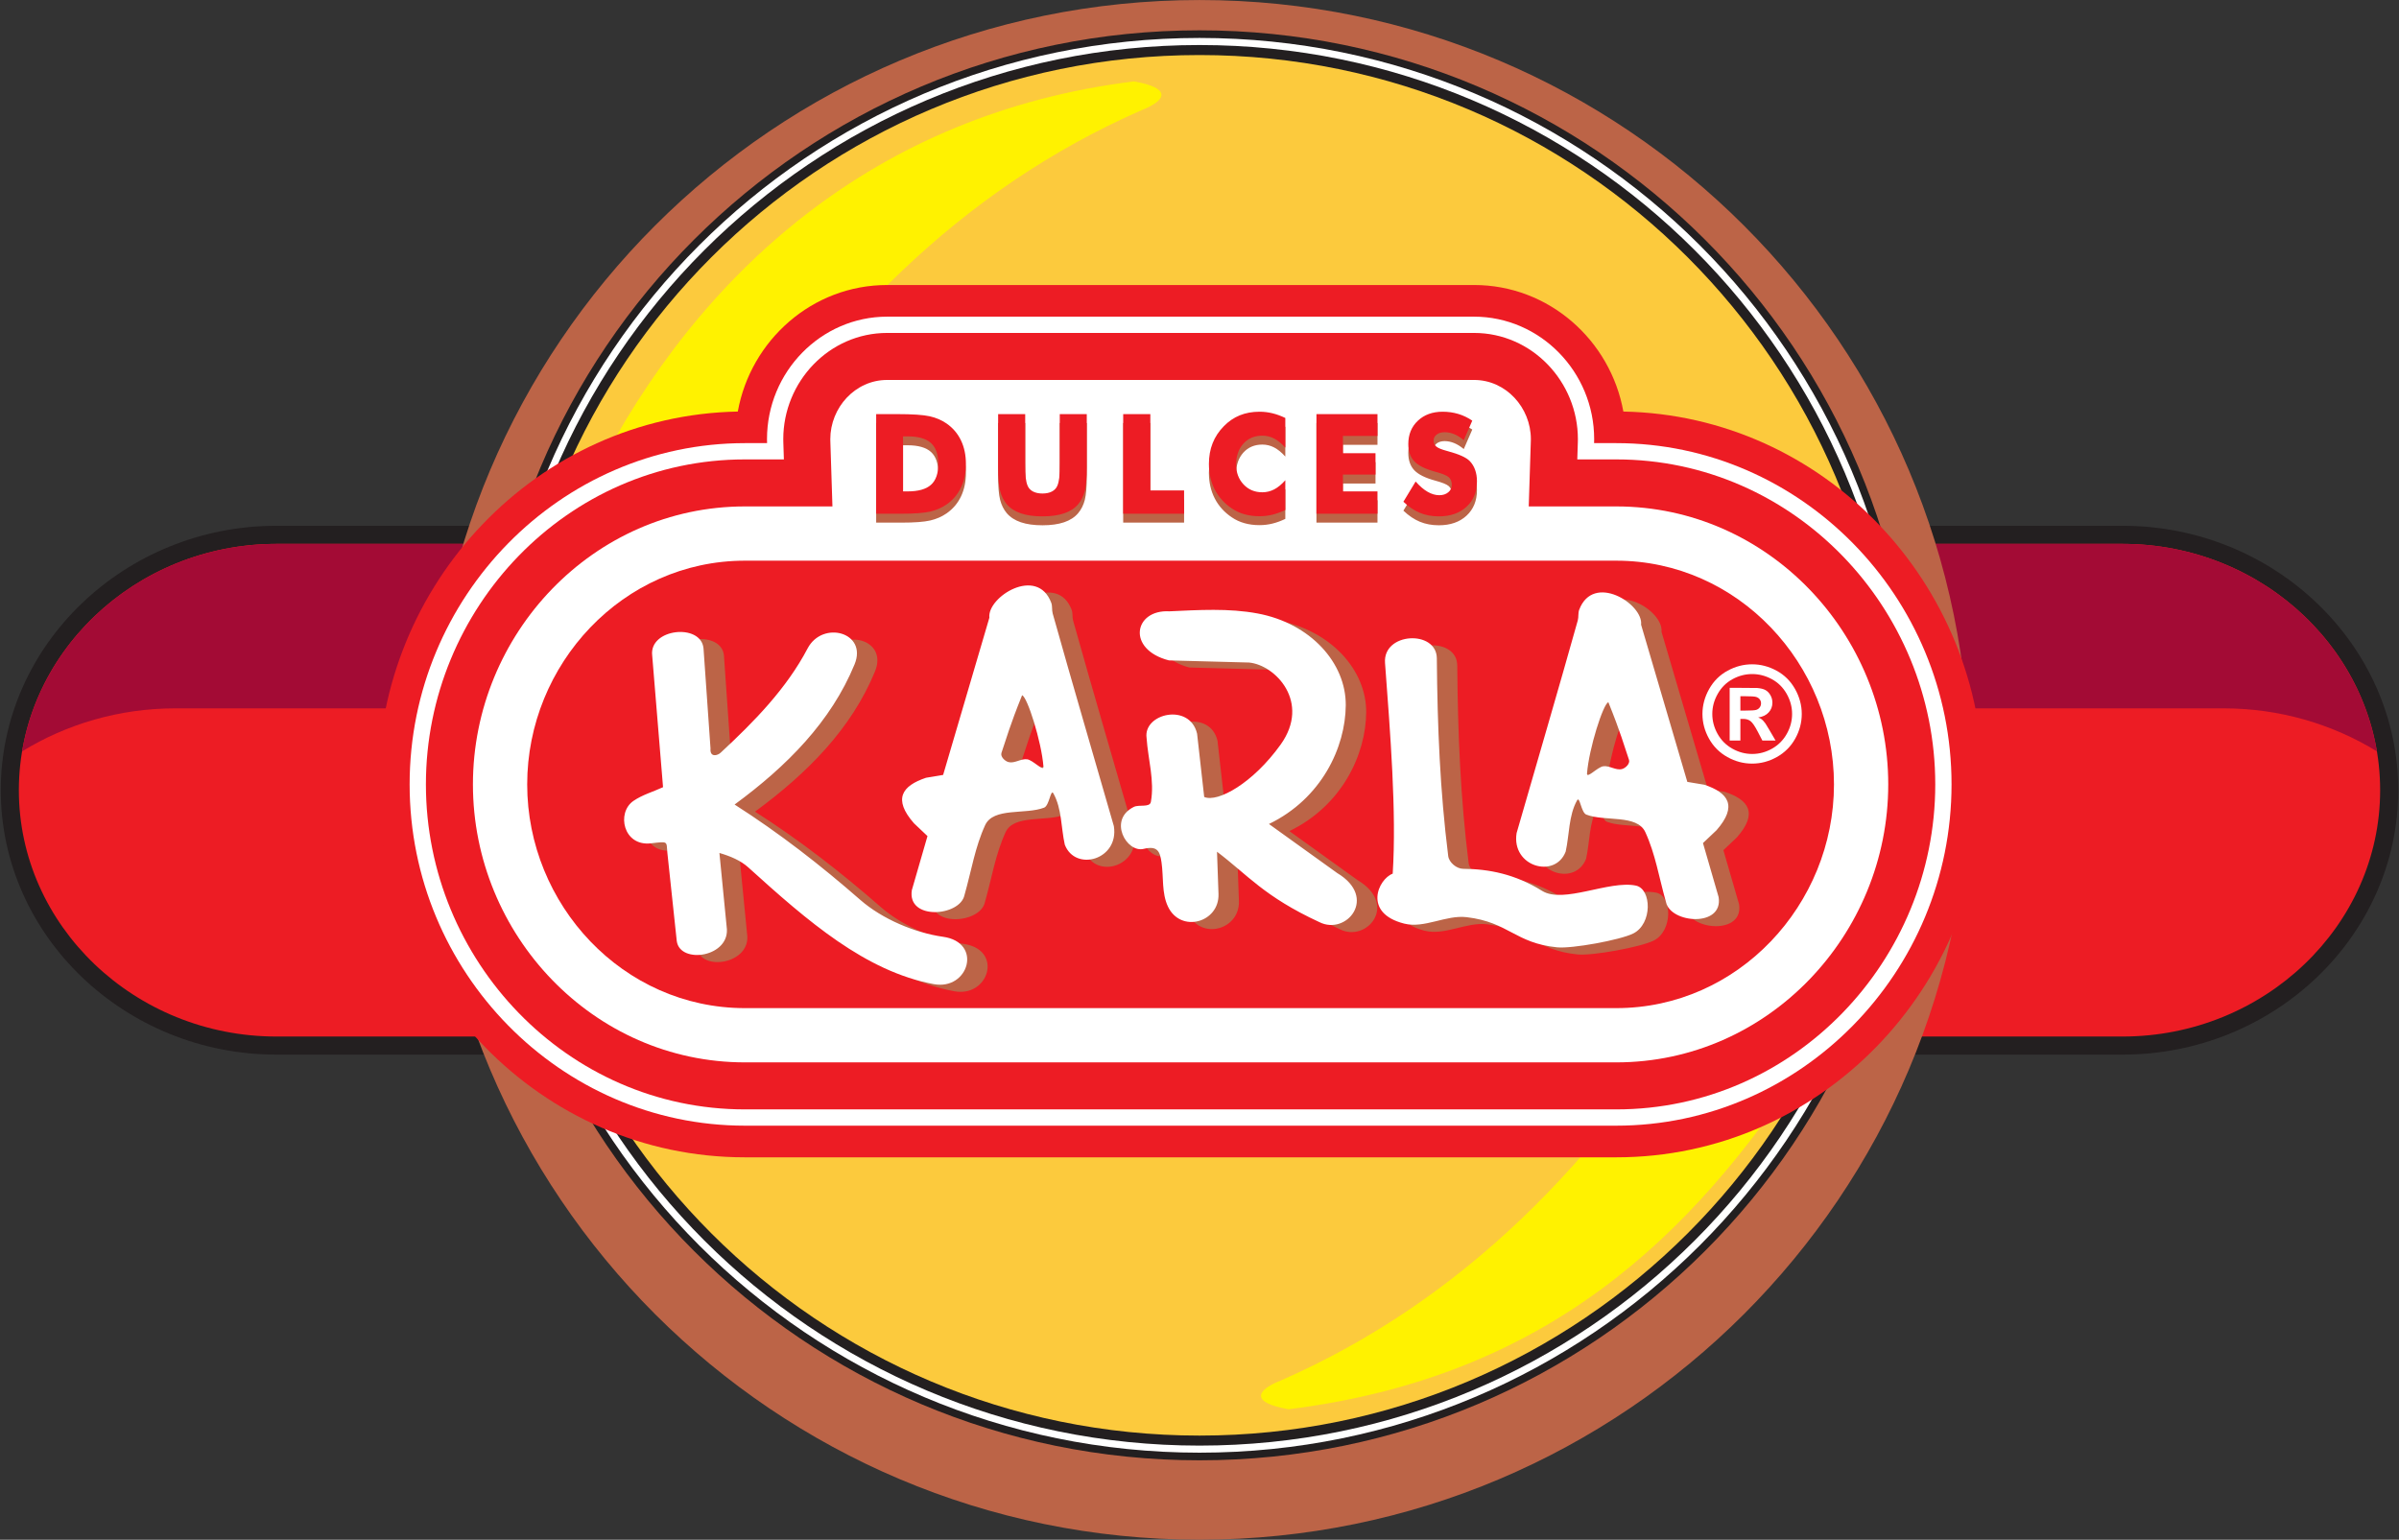
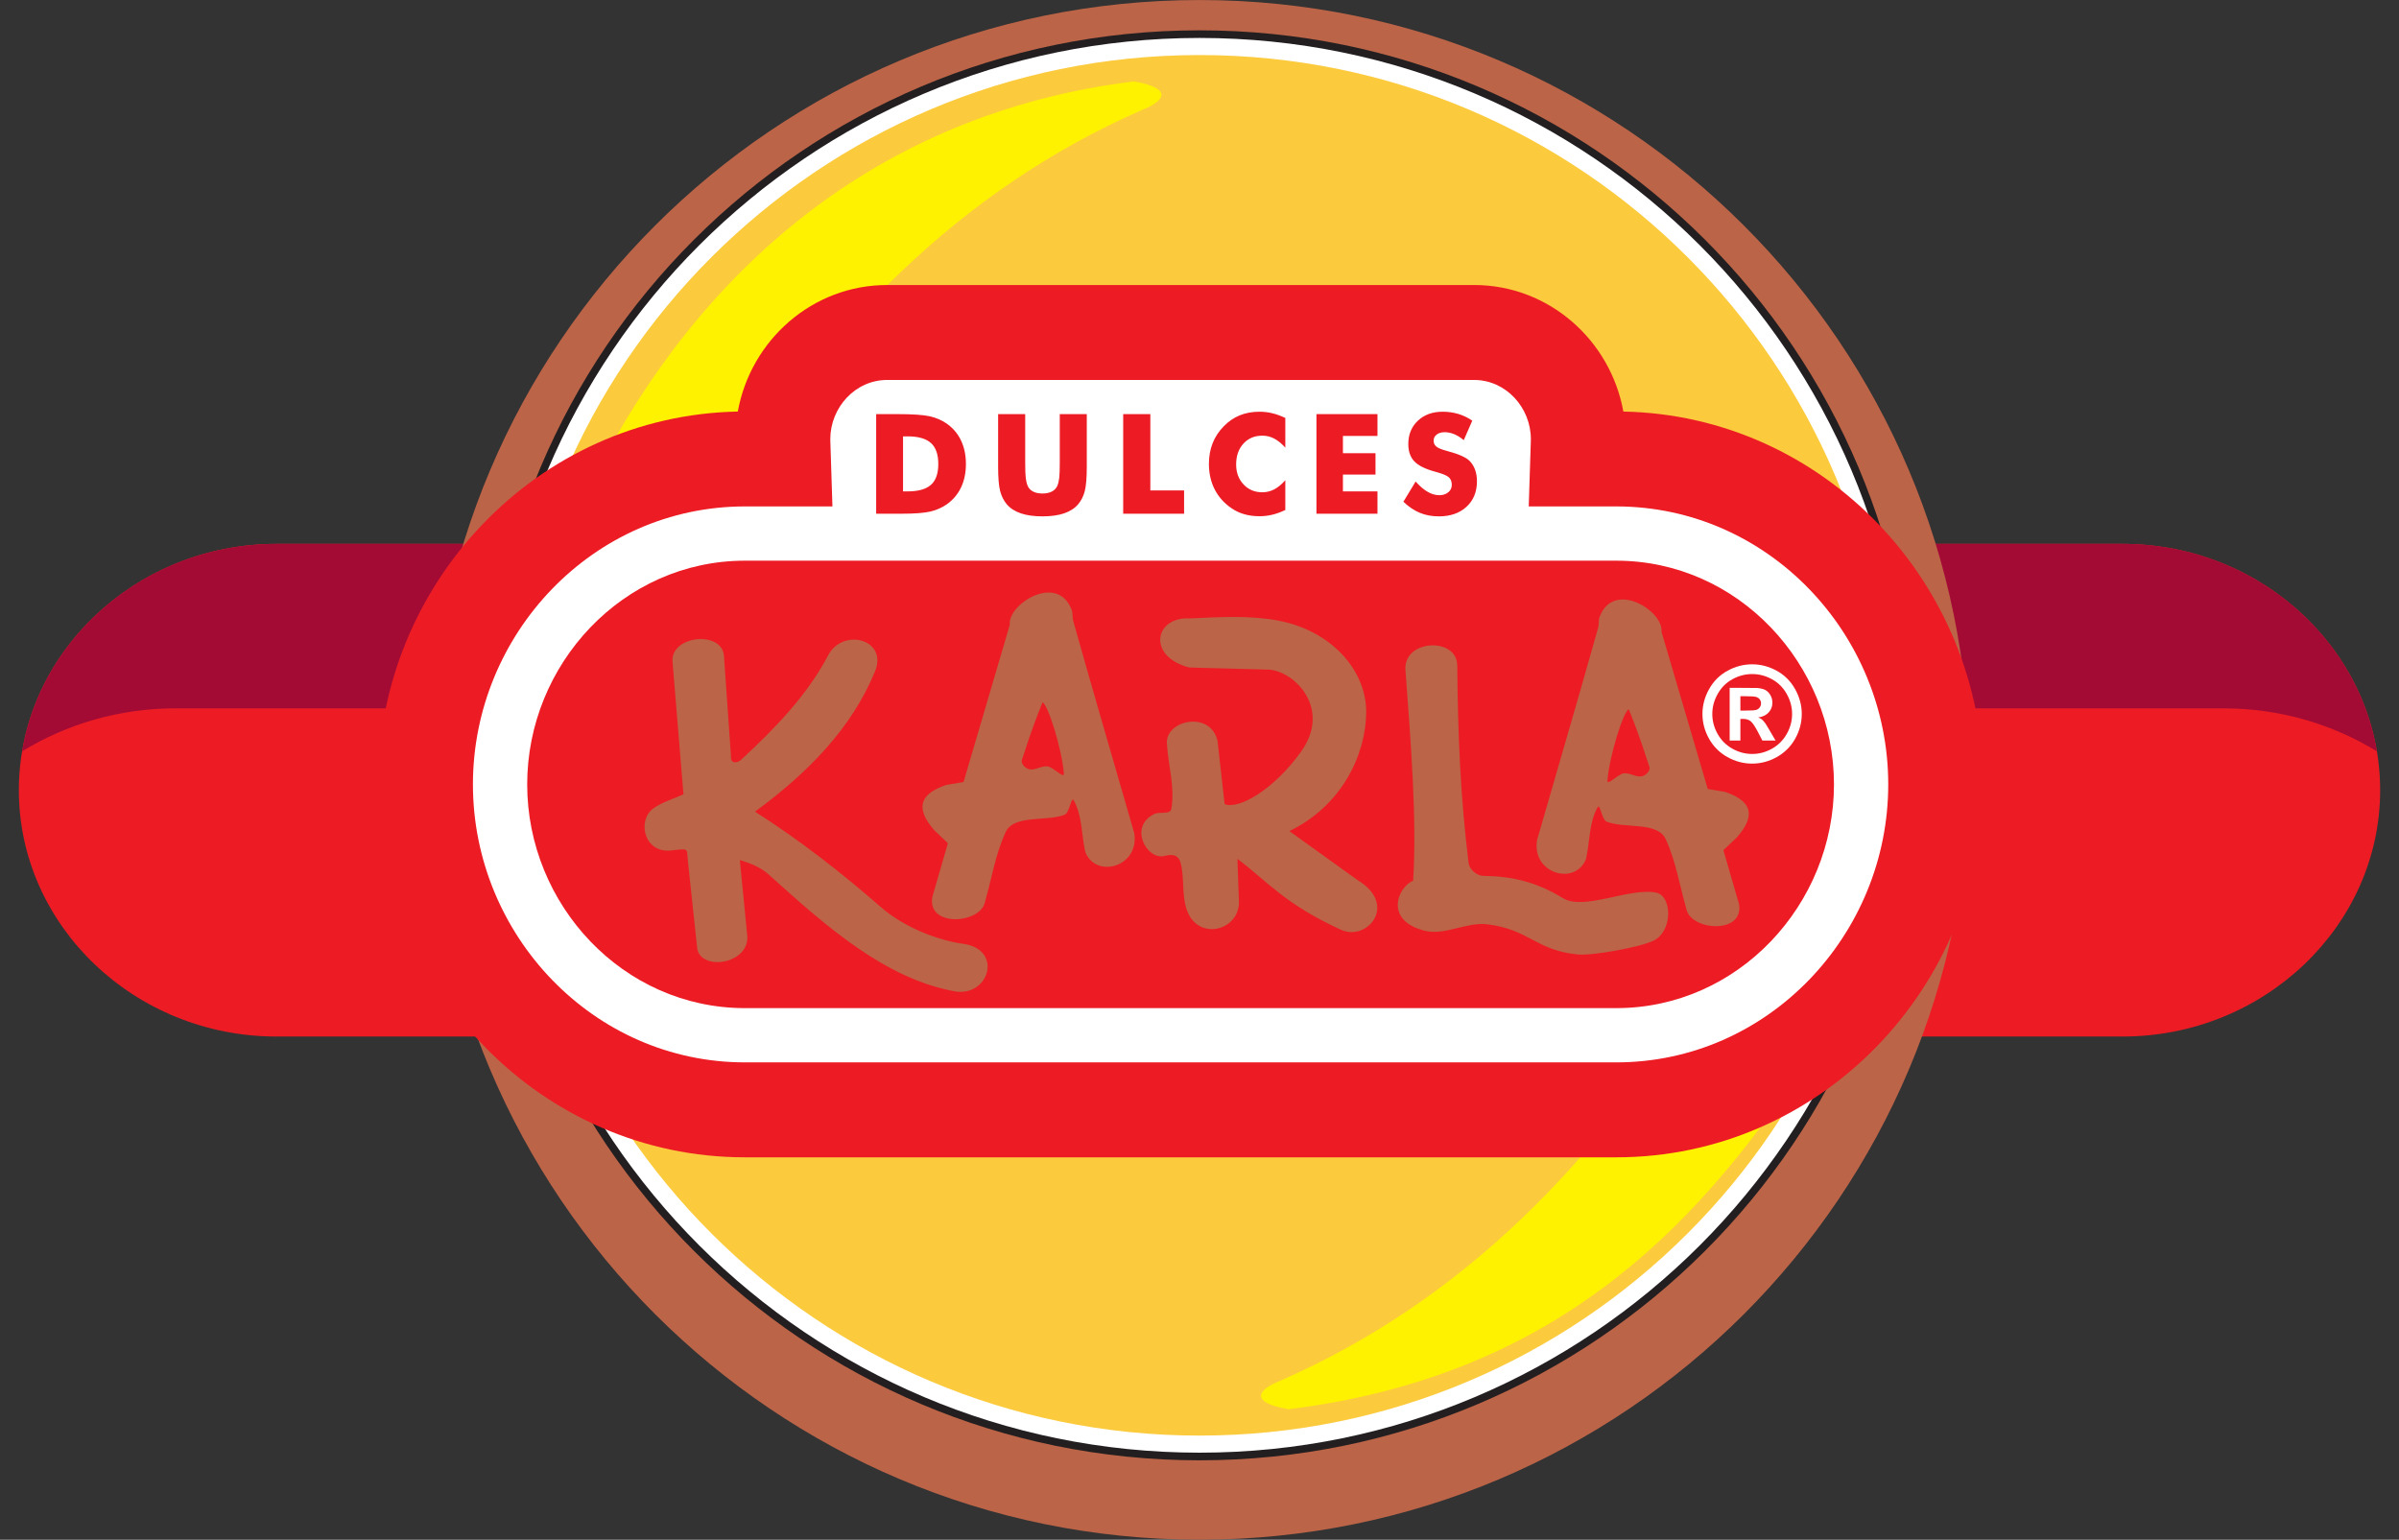
<svg xmlns="http://www.w3.org/2000/svg" width="1910pt" height="1226pt" viewBox="0 0 1910 1226" version="1.1">
  <rect x="0" y="0" width="1910" height="1226" fill="#333333" stroke="none" />
  <g id="surface1">
-     <path style=" stroke:none;fill-rule:evenodd;fill:rgb(13.699%,12.199%,12.5%);fill-opacity:1;" d="M 220.086 418.652 L 1689.91 418.652 C 1810.629 418.652 1909.391 513.398 1909.391 629.195 C 1909.391 744.992 1810.629 839.734 1689.91 839.734 L 220.086 839.734 C 99.375 839.734 0.609 744.992 0.609 629.195 C 0.609 513.398 99.375 418.652 220.086 418.652 " />
    <path style=" stroke:none;fill-rule:evenodd;fill:rgb(92.899%,10.999%,14.099%);fill-opacity:1;" d="M 220.086 433.055 L 1689.91 433.055 C 1802.711 433.055 1894.988 521.316 1894.988 629.195 C 1894.988 737.07 1802.711 825.336 1689.91 825.336 L 220.086 825.336 C 107.297 825.336 15.012 737.07 15.012 629.195 C 15.012 521.316 107.297 433.055 220.086 433.055 " />
    <path style=" stroke:none;fill-rule:evenodd;fill:rgb(63.921%,4.314%,20.784%);fill-opacity:1;" d="M 220.086 433.055 L 1689.91 433.055 C 1791.711 433.055 1876.789 504.949 1892.41 598.27 C 1857.07 576.609 1815.141 564.023 1770.281 564.023 L 139.715 564.023 C 94.859 564.023 52.926 576.609 17.586 598.27 C 33.211 504.949 118.289 433.055 220.086 433.055 " />
    <path style=" stroke:none;fill-rule:evenodd;fill:rgb(73.7%,39.2%,27.8%);fill-opacity:1;" d="M 955 0.02 C 1293.48 0.02 1567.98 274.516 1567.98 613 C 1567.98 951.484 1293.48 1225.984 955 1225.984 C 616.516 1225.984 342.016 951.484 342.016 613 C 342.016 274.516 616.516 0.02 955 0.02 " />
    <path style=" stroke:none;fill-rule:evenodd;fill:rgb(13.699%,12.199%,12.5%);fill-opacity:1;" d="M 955 24.148 C 1269.371 24.148 1524.309 279.09 1524.309 593.453 C 1524.309 907.82 1269.371 1162.762 955 1162.762 C 640.633 1162.762 385.695 907.82 385.695 593.453 C 385.695 279.09 640.633 24.148 955 24.148 " />
    <path style=" stroke:none;fill-rule:evenodd;fill:rgb(100%,100%,100%);fill-opacity:1;" d="M 955 30.219 C 1266.012 30.219 1518.238 282.441 1518.238 593.453 C 1518.238 904.469 1266.012 1156.691 955 1156.691 C 643.984 1156.691 391.762 904.469 391.762 593.453 C 391.762 282.441 643.984 30.219 955 30.219 " />
-     <path style=" stroke:none;fill-rule:evenodd;fill:rgb(13.699%,12.199%,12.5%);fill-opacity:1;" d="M 955 35.852 C 1262.898 35.852 1512.609 285.551 1512.609 593.453 C 1512.609 901.359 1262.898 1151.059 955 1151.059 C 647.098 1151.059 397.395 901.359 397.395 593.453 C 397.395 285.551 647.098 35.852 955 35.852 " />
    <path style=" stroke:none;fill-rule:evenodd;fill:rgb(98.799%,79.199%,23.9%);fill-opacity:1;" d="M 955 43.828 C 1258.5 43.828 1504.629 289.953 1504.629 593.453 C 1504.629 896.953 1258.5 1143.082 955 1143.082 C 651.5 1143.082 405.371 896.953 405.371 593.453 C 405.371 289.953 651.5 43.828 955 43.828 " />
    <path style=" stroke:none;fill-rule:evenodd;fill:rgb(100%,94.901%,0%);fill-opacity:1;" d="M 1359.449 781.289 C 1273.43 924.875 1163.898 1036 1019.691 1099.234 C 999.344 1107.234 996.121 1116.973 1025.93 1122.094 C 1231.93 1096.566 1346.852 984.281 1436.34 847.789 C 1410.711 825.621 1385.078 803.457 1359.449 781.289 Z M 569.215 405.617 C 655.238 262.031 764.766 150.91 908.977 87.68 C 929.324 79.672 932.547 69.93 902.742 64.82 C 696.734 90.34 556.152 216.629 473.66 378.785 C 499.289 400.953 543.586 383.453 569.215 405.617 " />
    <path style=" stroke:none;fill-rule:evenodd;fill:rgb(92.899%,10.999%,14.099%);fill-opacity:1;" d="M 587.414 327.695 C 597.625 271.035 646.594 226.938 706.309 226.938 L 1173.57 226.938 C 1233.289 226.938 1282.262 271.035 1292.461 327.695 C 1452.379 330.797 1578.949 464.992 1578.949 624.578 C 1578.949 786.039 1449.379 921.516 1286.809 921.516 L 593.074 921.516 C 430.5 921.516 300.934 786.039 300.934 624.578 C 300.934 464.992 427.504 330.797 587.414 327.695 " />
-     <path style=" stroke:none;fill-rule:evenodd;fill:rgb(100%,100%,100%);fill-opacity:1;" d="M 593.074 352.84 L 610.715 352.84 C 610.68 351.777 610.656 350.711 610.656 349.645 C 610.656 296.016 653.699 252.137 706.309 252.137 L 1173.57 252.137 C 1226.18 252.137 1269.219 296.016 1269.219 349.645 C 1269.219 350.711 1269.199 351.777 1269.16 352.84 L 1286.809 352.84 C 1433.621 352.84 1553.75 475.121 1553.75 624.578 C 1553.75 774.031 1433.621 896.316 1286.809 896.316 L 593.074 896.316 C 446.258 896.316 326.133 774.031 326.133 624.578 C 326.133 475.121 446.258 352.84 593.074 352.84 " />
    <path style=" stroke:none;fill-rule:evenodd;fill:rgb(92.899%,10.999%,14.099%);fill-opacity:1;" d="M 593.074 365.801 C 451.559 365.801 339.094 484.199 339.094 624.578 C 339.094 764.953 451.559 883.355 593.074 883.355 L 1286.809 883.355 C 1428.32 883.355 1540.789 764.953 1540.789 624.578 C 1540.789 484.199 1428.32 365.801 1286.809 365.801 L 1255.781 365.801 L 1256.211 352.426 C 1256.238 351.496 1256.262 350.57 1256.262 349.645 C 1256.262 303.922 1219.738 265.098 1173.57 265.098 L 706.309 265.098 C 660.137 265.098 623.617 303.922 623.617 349.645 C 623.617 350.57 623.641 351.496 623.668 352.426 L 624.098 365.801 L 593.074 365.801 " />
    <path style=" stroke:none;fill-rule:evenodd;fill:rgb(100%,100%,100%);fill-opacity:1;" d="M 593.074 403.238 C 472.223 403.238 376.531 504.891 376.531 624.578 C 376.531 744.266 472.223 845.914 593.074 845.914 L 1286.809 845.914 C 1407.66 845.914 1503.352 744.266 1503.352 624.578 C 1503.352 504.891 1407.66 403.238 1286.809 403.238 L 1217.129 403.238 L 1218.789 351.227 C 1218.809 350.699 1218.82 350.172 1218.82 349.645 C 1218.82 324.621 1199.07 302.535 1173.57 302.535 L 706.309 302.535 C 680.809 302.535 661.059 324.621 661.059 349.645 C 661.059 350.172 661.074 350.699 661.09 351.227 L 662.754 403.238 L 593.074 403.238 " />
    <path style=" stroke:none;fill-rule:evenodd;fill:rgb(92.899%,10.999%,14.099%);fill-opacity:1;" d="M 593.074 446.438 C 496.004 446.438 419.734 528.836 419.734 624.578 C 419.734 720.32 496.004 802.715 593.074 802.715 L 1286.809 802.715 C 1383.879 802.715 1460.148 720.32 1460.148 624.578 C 1460.148 528.836 1383.879 446.438 1286.809 446.438 C 1218.922 446.438 660.965 446.438 593.074 446.438 " />
    <path style=" stroke:none;fill-rule:evenodd;fill:rgb(73.7%,39.2%,27.8%);fill-opacity:1;" d="M 535.52 527.727 L 544.152 632.457 C 536.289 636.102 527.699 638.477 520.559 643.391 C 506.922 652.773 512.457 679.656 534.469 677.16 C 548.574 675.559 546.758 675.277 547.605 684.82 C 550.098 708.223 552.59 731.621 555.086 755.023 C 557.715 773.828 598.465 767.699 594.789 743.516 C 592.871 723.949 590.953 704.387 589.035 684.82 C 597.852 687.414 606 690.855 612.047 696.332 C 659.422 739.25 705.27 779.086 759.648 789.27 C 787.48 794.477 798.949 756.055 767.121 751.57 C 744.715 748.414 718.664 737.461 701.246 722.223 C 669.711 694.645 636.785 669.043 601.121 646.266 C 642.84 615.641 677.891 580.211 696.641 534.633 C 707.172 509.035 671.09 499.41 659.238 521.973 C 642.508 553.82 617.004 579.977 590.188 604.836 C 587.617 607.434 581.297 608.965 581.941 601.652 L 576.375 521.973 C 574.543 501.656 532.797 505.988 535.52 527.727 Z M 767.152 622.68 C 762.621 623.438 758.09 624.191 753.559 624.945 C 734.48 631.316 726.945 641.84 743.93 661.191 C 747.516 664.594 751.105 667.988 754.691 671.387 C 750.539 685.734 746.387 700.086 742.23 714.434 C 738.375 738.738 780.555 735.438 784.141 718.395 C 789.805 698.387 792.539 680.23 800.594 662.688 C 807.188 648.32 832.844 654.473 847.574 648.734 C 851.77 647.098 852.742 633.473 854.938 637.406 C 861.719 649.566 860.98 664.594 864 678.184 C 872.34 700.051 907.359 690.277 903.078 663.461 C 886.844 607.012 870.223 550.672 854.371 494.117 C 853.602 491.367 854.246 488.297 853.238 485.621 C 842.035 455.863 802.098 481.016 803.965 497.516 C 791.691 539.238 779.422 580.961 767.152 622.68 Z M 830.02 559.246 C 820.098 583.809 817.602 593.422 813.594 605.121 C 812.59 608.051 816.254 611.734 819.258 612.484 C 824.074 613.691 829.055 609.617 833.98 610.223 C 838.684 610.797 847.375 620.605 847.008 615.883 C 845.48 596.234 834.156 560.445 830.02 559.246 Z M 929.133 593.23 C 930.266 610.223 935.637 627.461 932.527 644.203 C 931.668 648.844 923.16 646.062 918.938 648.168 C 898.191 658.516 913.289 684.859 926.738 681.582 C 937.973 678.848 939.777 683.707 941.023 692.344 C 942.723 704.047 941.082 716.758 946.121 727.457 C 956.23 748.918 987.191 740.305 986.383 717.441 L 985.199 683.848 C 1009.621 702.262 1022.66 719.535 1066.762 739.918 C 1088.238 750.688 1113.512 720.355 1080.922 700.84 C 1062.789 687.812 1044.672 674.785 1026.539 661.762 C 1068.398 641.539 1087.488 600.785 1087.711 567.176 C 1087.93 533.57 1059.719 501.984 1017.48 494.117 C 994.465 489.828 970.664 491.359 947.254 492.418 C 919.027 490.84 912.977 522.797 946.949 531.496 C 970.359 532.062 987.277 532.629 1010.691 533.195 C 1031.73 535.117 1059.98 564.828 1035.859 598.512 C 1013.84 629.262 985.809 644.875 975.008 640.238 C 973.117 623.438 971.23 606.633 969.344 589.832 C 963.512 565.004 926.309 573.707 929.133 593.23 Z M 1359.648 628.23 C 1364.18 628.988 1368.711 629.742 1373.238 630.496 C 1392.32 636.867 1399.859 647.391 1382.871 666.746 C 1379.281 670.145 1375.699 673.539 1372.109 676.938 C 1376.262 691.285 1380.422 705.637 1384.57 719.984 C 1388.43 744.289 1346.25 740.988 1342.66 723.945 C 1337 703.938 1334.262 685.781 1326.211 668.238 C 1319.609 653.871 1293.961 660.023 1279.23 654.285 C 1275.031 652.652 1274.059 639.023 1271.859 642.957 C 1265.078 655.117 1265.82 670.145 1262.801 683.734 C 1254.461 705.605 1219.441 695.828 1223.719 669.012 C 1239.961 612.562 1256.578 556.227 1272.43 499.668 C 1273.199 496.918 1272.559 493.848 1273.559 491.172 C 1284.77 461.414 1324.699 486.566 1322.84 503.066 C 1335.109 544.789 1347.379 586.512 1359.648 628.23 Z M 1296.781 564.801 C 1306.711 589.359 1309.199 598.977 1313.211 610.676 C 1314.211 613.605 1310.551 617.285 1307.539 618.035 C 1302.73 619.242 1297.75 615.168 1292.82 615.773 C 1288.121 616.348 1279.43 626.156 1279.789 621.438 C 1281.32 601.785 1292.648 565.996 1296.781 564.801 Z M 1118.969 533.527 C 1123.129 589.457 1128.219 652.238 1125.09 701.297 C 1113.488 705.633 1101.211 732.691 1134.148 741.051 C 1150.34 745.156 1167.41 733.992 1183.988 735.953 C 1217.469 739.914 1222.539 756.68 1256.09 759.977 C 1267.801 761.129 1305.969 754.195 1316.52 748.98 C 1332 741.332 1331.34 713.414 1318.66 710.797 C 1297.328 706.402 1261.039 725.578 1244.031 714.996 C 1222.43 701.562 1201.559 697.59 1181.16 697.441 C 1175.941 697.402 1169.922 692.426 1169.27 687.246 C 1162.75 635.082 1160.699 584.961 1160.211 529.797 C 1160 507.023 1117.148 509.004 1118.969 533.527 " />
-     <path style=" stroke:none;fill-rule:evenodd;fill:rgb(100%,100%,100%);fill-opacity:1;" d="M 519.262 522.07 L 527.891 626.801 C 520.027 630.445 511.438 632.82 504.301 637.734 C 490.66 647.121 496.199 674 518.207 671.504 C 532.316 669.902 530.5 669.621 531.344 679.164 C 533.84 702.566 536.332 725.969 538.824 749.367 C 541.457 768.172 582.203 762.043 578.531 737.859 C 576.613 718.297 574.691 698.73 572.773 679.164 C 581.594 681.762 589.738 685.199 595.785 690.676 C 643.16 733.594 689.008 773.43 743.391 783.613 C 771.219 788.824 782.691 750.398 750.859 745.914 C 728.457 742.758 702.406 731.805 684.984 716.566 C 653.453 688.992 620.523 663.387 584.859 640.609 C 626.578 609.984 661.633 574.555 680.383 528.977 C 690.91 503.383 654.828 493.758 642.98 516.316 C 626.246 548.164 600.742 574.32 573.926 599.18 C 571.355 601.777 565.035 603.309 565.684 595.996 L 560.117 516.316 C 558.285 496.004 516.539 500.332 519.262 522.07 Z M 750.891 617.023 C 746.359 617.781 741.828 618.535 737.297 619.289 C 718.219 625.66 710.684 636.184 727.672 655.539 C 731.258 658.938 734.844 662.336 738.43 665.73 C 734.277 680.078 730.125 694.43 725.973 708.777 C 722.113 733.082 764.297 729.781 767.883 712.738 C 773.547 692.73 776.277 674.574 784.332 657.031 C 790.93 642.664 816.582 648.816 831.312 643.078 C 835.512 641.445 836.484 627.816 838.676 631.75 C 845.461 643.91 844.719 658.938 847.738 672.527 C 856.078 694.395 891.102 684.621 886.816 657.805 C 870.582 601.355 853.961 545.02 838.109 488.461 C 837.34 485.711 837.984 482.641 836.977 479.965 C 825.773 450.207 785.836 475.359 787.703 491.859 C 775.434 533.582 763.16 575.305 750.891 617.023 Z M 813.758 553.594 C 803.836 578.152 801.344 587.77 797.332 599.469 C 796.328 602.395 799.992 606.078 802.996 606.828 C 807.812 608.035 812.793 603.961 817.723 604.566 C 822.422 605.141 831.113 614.949 830.746 610.23 C 829.219 590.578 817.895 554.789 813.758 553.594 Z M 912.871 587.574 C 914.004 604.566 919.375 621.805 916.27 638.547 C 915.406 643.188 906.898 640.406 902.676 642.512 C 881.93 652.859 897.027 679.203 910.477 675.926 C 921.711 673.191 923.52 678.051 924.766 686.688 C 926.465 698.395 924.82 711.102 929.859 721.801 C 939.973 743.262 970.93 734.648 970.125 711.785 L 968.941 678.191 C 993.359 696.605 1006.398 713.883 1050.5 734.262 C 1071.98 745.031 1097.25 714.699 1064.66 695.184 C 1046.531 682.156 1028.41 669.129 1010.289 656.105 C 1052.141 635.887 1071.23 595.129 1071.449 561.52 C 1071.672 527.914 1043.461 496.328 1001.219 488.461 C 978.203 484.172 954.402 485.703 930.992 486.762 C 902.77 485.184 896.719 517.141 930.688 525.84 C 954.098 526.406 971.016 526.973 994.426 527.539 C 1015.469 529.461 1043.719 559.172 1019.602 592.855 C 997.582 623.605 969.547 639.219 958.746 634.582 C 956.859 617.781 954.969 600.977 953.082 584.176 C 947.25 559.348 910.051 568.055 912.871 587.574 Z M 1343.391 622.578 C 1347.922 623.332 1352.449 624.086 1356.98 624.844 C 1376.059 631.211 1383.602 641.734 1366.609 661.09 C 1363.02 664.488 1359.441 667.887 1355.852 671.285 C 1360 685.633 1364.16 699.98 1368.309 714.328 C 1372.172 738.633 1329.988 735.336 1326.398 718.293 C 1320.738 698.281 1318 680.125 1309.949 662.586 C 1303.352 648.215 1277.699 654.367 1262.969 648.629 C 1258.77 646.996 1257.801 633.367 1255.602 637.301 C 1248.82 649.465 1249.559 664.488 1246.539 678.078 C 1238.199 699.949 1203.18 690.172 1207.461 663.355 C 1223.699 606.906 1240.32 550.57 1256.172 494.012 C 1256.941 491.262 1256.301 488.191 1257.301 485.516 C 1268.512 455.758 1308.441 480.91 1306.578 497.41 C 1318.852 539.133 1331.121 580.855 1343.391 622.578 Z M 1280.52 559.145 C 1290.449 583.703 1292.941 593.32 1296.949 605.02 C 1297.949 607.949 1294.289 611.633 1291.281 612.383 C 1286.469 613.586 1281.488 609.512 1276.559 610.117 C 1271.859 610.691 1263.172 620.5 1263.531 615.781 C 1265.059 596.129 1276.391 560.34 1280.52 559.145 Z M 1102.711 527.871 C 1106.871 583.801 1111.961 646.582 1108.828 695.641 C 1097.23 699.977 1084.949 727.035 1117.891 735.395 C 1134.078 739.5 1151.148 728.336 1167.73 730.297 C 1201.211 734.258 1206.281 751.023 1239.828 754.32 C 1251.539 755.473 1289.711 748.539 1300.262 743.324 C 1315.738 735.676 1315.078 707.758 1302.398 705.141 C 1281.07 700.746 1244.781 719.922 1227.77 709.344 C 1206.172 695.91 1185.301 691.938 1164.898 691.785 C 1159.68 691.746 1153.66 686.77 1153.012 681.59 C 1146.488 629.426 1144.441 579.305 1143.949 524.141 C 1143.738 501.367 1100.891 503.348 1102.711 527.871 " />
    <path style=" stroke:none;fill-rule:nonzero;fill:rgb(100%,100%,100%);fill-opacity:1;" d="M 1394.969 528.957 C 1401.75 528.957 1408.25 530.648 1414.469 534.051 C 1420.699 537.434 1425.602 542.293 1429.16 548.617 C 1432.719 554.961 1434.5 561.586 1434.5 568.488 C 1434.5 575.379 1432.75 581.949 1429.27 588.188 C 1425.762 594.422 1420.898 599.301 1414.641 602.789 C 1408.41 606.277 1401.84 608.023 1394.969 608.023 C 1388.078 608.023 1381.52 606.277 1375.27 602.789 C 1369.031 599.301 1364.148 594.422 1360.672 588.188 C 1357.18 581.949 1355.43 575.379 1355.43 568.488 C 1355.43 561.586 1357.211 554.961 1360.77 548.617 C 1364.328 542.293 1369.23 537.434 1375.449 534.051 C 1381.68 530.648 1388.18 528.957 1394.969 528.957 Z M 1395.02 536.711 C 1389.57 536.711 1384.359 538.066 1379.371 540.777 C 1374.391 543.492 1370.461 547.402 1367.59 552.492 C 1364.699 557.586 1363.27 562.922 1363.27 568.488 C 1363.27 574.039 1364.68 579.324 1367.48 584.344 C 1370.281 589.367 1374.191 593.297 1379.219 596.113 C 1384.238 598.934 1389.5 600.34 1395.02 600.34 C 1400.551 600.34 1405.82 598.934 1410.84 596.113 C 1415.84 593.297 1419.75 589.367 1422.57 584.344 C 1425.391 579.324 1426.801 574.039 1426.801 568.488 C 1426.801 562.922 1425.371 557.586 1422.5 552.492 C 1419.629 547.402 1415.68 543.492 1410.68 540.777 C 1405.68 538.066 1400.441 536.711 1395.02 536.711 Z M 1377.102 589.648 L 1377.102 547.703 L 1385.629 547.703 C 1393.609 547.703 1398.078 547.738 1399.031 547.809 C 1401.852 548.035 1404.059 548.602 1405.621 549.48 C 1407.191 550.363 1408.488 551.699 1409.531 553.496 C 1410.59 555.312 1411.121 557.32 1411.121 559.523 C 1411.121 562.535 1410.129 565.125 1408.141 567.273 C 1406.172 569.441 1403.391 570.762 1399.809 571.289 C 1401.078 571.766 1402.059 572.297 1402.75 572.859 C 1403.441 573.422 1404.391 574.496 1405.59 576.082 C 1405.91 576.488 1406.93 578.195 1408.691 581.191 L 1413.641 589.648 L 1403.121 589.648 L 1399.602 582.848 C 1397.238 578.266 1395.262 575.379 1393.711 574.199 C 1392.18 573.02 1390.211 572.418 1387.828 572.418 L 1385.629 572.418 L 1385.629 589.648 Z M 1385.629 565.812 L 1389.078 565.812 C 1394 565.812 1397.039 565.617 1398.238 565.246 C 1399.422 564.859 1400.359 564.211 1401.039 563.258 C 1401.75 562.309 1402.078 561.23 1402.078 560.035 C 1402.078 558.855 1401.75 557.812 1401.078 556.914 C 1400.41 556 1399.461 555.348 1398.211 554.941 C 1396.969 554.555 1393.93 554.359 1389.078 554.359 L 1385.629 554.359 L 1385.629 565.812 " />
-     <path style=" stroke:none;fill-rule:nonzero;fill:rgb(73.7%,39.2%,27.8%);fill-opacity:1;" d="M 697.578 416.141 L 697.578 336.836 L 714.09 336.836 C 726.406 336.836 735.133 337.406 740.234 338.57 C 745.34 339.719 749.832 341.66 753.699 344.359 C 758.711 347.871 762.52 352.348 765.125 357.82 C 767.734 363.297 769.027 369.547 769.027 376.535 C 769.027 383.543 767.734 389.793 765.125 395.266 C 762.52 400.738 758.711 405.215 753.699 408.727 C 749.871 411.391 745.508 413.297 740.59 414.441 C 735.668 415.57 728.051 416.141 717.73 416.141 Z M 718.973 398.371 L 722.598 398.371 C 731.082 398.371 737.297 396.633 741.199 393.141 C 745.102 389.664 747.039 384.133 747.039 376.535 C 747.039 368.953 745.102 363.387 741.199 359.855 C 737.297 356.324 731.082 354.547 722.598 354.547 L 718.973 354.547 Z M 794.672 336.836 L 816.234 336.836 L 816.234 375.406 C 816.234 381.082 816.383 385.152 816.66 387.629 C 816.953 390.09 817.438 392.16 818.141 393.824 C 818.953 395.84 820.414 397.391 822.465 398.465 C 824.52 399.52 827.031 400.055 829.992 400.055 C 832.949 400.055 835.445 399.52 837.5 398.465 C 839.531 397.391 840.992 395.84 841.844 393.824 C 842.547 392.16 843.027 390.09 843.324 387.629 C 843.602 385.152 843.75 381.082 843.75 375.406 L 843.75 336.836 L 865.254 336.836 L 865.254 378.77 C 865.254 387.461 864.734 393.879 863.684 398.02 C 862.629 402.164 860.871 405.676 858.375 408.617 C 855.676 411.816 851.941 414.238 847.227 415.848 C 842.492 417.453 836.742 418.25 829.992 418.25 C 823.203 418.25 817.453 417.453 812.738 415.848 C 808.023 414.238 804.289 411.816 801.551 408.617 C 799.094 405.676 797.336 402.164 796.262 398.02 C 795.211 393.879 794.672 387.461 794.672 378.77 Z M 894.246 416.141 L 894.246 336.836 L 915.863 336.836 L 915.863 397.613 L 942.73 397.613 L 942.73 416.141 Z M 1023.328 339.902 L 1023.328 363.535 C 1020.371 360.242 1017.422 357.84 1014.48 356.305 C 1011.539 354.77 1008.371 353.992 1005.031 353.992 C 998.812 353.992 993.785 356.121 989.938 360.355 C 986.09 364.605 984.168 370.137 984.168 376.961 C 984.168 383.32 986.129 388.59 990.047 392.789 C 993.969 396.984 998.961 399.074 1005.031 399.074 C 1008.371 399.074 1011.539 398.297 1014.48 396.762 C 1017.422 395.23 1020.371 392.805 1023.328 389.477 L 1023.328 413.164 C 1019.891 414.812 1016.488 416.066 1013.09 416.898 C 1009.699 417.73 1006.27 418.141 1002.809 418.141 C 998.461 418.141 994.469 417.621 990.809 416.586 C 987.145 415.57 983.762 413.996 980.691 411.906 C 974.773 407.934 970.262 402.938 967.156 396.91 C 964.051 390.863 962.496 384.078 962.496 376.535 C 962.496 370.469 963.477 364.961 965.453 359.984 C 967.414 355.012 970.391 350.516 974.367 346.469 C 978.121 342.602 982.355 339.719 987.07 337.797 C 991.77 335.891 997.02 334.93 1002.809 334.93 C 1006.27 334.93 1009.699 335.336 1013.09 336.168 C 1016.488 337 1019.891 338.258 1023.328 339.902 Z M 1048.109 416.141 L 1048.109 336.836 L 1096.699 336.836 L 1096.699 354.215 L 1069.191 354.215 L 1069.191 367.973 L 1095.129 367.973 L 1095.129 384.984 L 1069.191 384.984 L 1069.191 398.371 L 1096.699 398.371 L 1096.699 416.141 Z M 1127.078 390.512 C 1130.301 394.156 1133.48 396.895 1136.609 398.688 C 1139.73 400.5 1142.84 401.406 1145.949 401.406 C 1148.828 401.406 1151.211 400.629 1153.059 399.074 C 1154.93 397.523 1155.859 395.562 1155.859 393.176 C 1155.859 390.531 1155.059 388.496 1153.449 387.074 C 1151.84 385.648 1148.199 384.172 1142.539 382.656 C 1134.781 380.566 1129.281 377.828 1126.07 374.48 C 1122.852 371.117 1121.238 366.512 1121.238 360.668 C 1121.238 353.086 1123.77 346.895 1128.859 342.105 C 1133.93 337.312 1140.512 334.93 1148.59 334.93 C 1152.969 334.93 1157.109 335.52 1161.031 336.688 C 1164.949 337.867 1168.648 339.645 1172.172 342.031 L 1165.398 357.582 C 1162.941 355.492 1160.422 353.902 1157.84 352.828 C 1155.25 351.773 1152.691 351.238 1150.18 351.238 C 1147.57 351.238 1145.461 351.867 1143.84 353.105 C 1142.211 354.344 1141.398 355.953 1141.398 357.895 C 1141.398 359.891 1142.121 361.48 1143.539 362.664 C 1144.969 363.867 1147.719 364.996 1151.789 366.086 L 1152.77 366.363 C 1161.59 368.73 1167.379 371.355 1170.148 374.203 C 1172.039 376.164 1173.461 378.492 1174.441 381.23 C 1175.422 383.949 1175.898 386.98 1175.898 390.289 C 1175.898 398.703 1173.148 405.473 1167.621 410.578 C 1162.09 415.699 1154.73 418.25 1145.52 418.25 C 1139.988 418.25 1134.961 417.309 1130.43 415.438 C 1125.898 413.555 1121.539 410.613 1117.34 406.602 L 1127.078 390.512 " />
    <path style=" stroke:none;fill-rule:nonzero;fill:rgb(92.899%,10.999%,14.099%);fill-opacity:1;" d="M 697.578 409.047 L 697.578 329.734 L 714.09 329.734 C 726.406 329.734 735.133 330.309 740.234 331.473 C 745.34 332.621 749.832 334.562 753.699 337.262 C 758.711 340.773 762.52 345.25 765.125 350.723 C 767.734 356.195 769.027 362.445 769.027 369.438 C 769.027 376.445 767.734 382.695 765.125 388.168 C 762.52 393.641 758.711 398.117 753.699 401.629 C 749.871 404.293 745.508 406.195 740.59 407.344 C 735.668 408.473 728.051 409.047 717.73 409.047 Z M 718.973 391.273 L 722.598 391.273 C 731.082 391.273 737.297 389.535 741.199 386.039 C 745.102 382.566 747.039 377.035 747.039 369.438 C 747.039 361.855 745.102 356.289 741.199 352.758 C 737.297 349.227 731.082 347.449 722.598 347.449 L 718.973 347.449 Z M 794.672 329.734 L 816.234 329.734 L 816.234 368.309 C 816.234 373.984 816.383 378.055 816.66 380.531 C 816.953 382.988 817.438 385.062 818.141 386.727 C 818.953 388.742 820.414 390.293 822.465 391.367 C 824.52 392.422 827.031 392.957 829.992 392.957 C 832.949 392.957 835.445 392.422 837.5 391.367 C 839.531 390.293 840.992 388.742 841.844 386.727 C 842.547 385.062 843.027 382.988 843.324 380.531 C 843.602 378.055 843.75 373.984 843.75 368.309 L 843.75 329.734 L 865.254 329.734 L 865.254 371.672 C 865.254 380.363 864.734 386.781 863.684 390.922 C 862.629 395.066 860.871 398.578 858.375 401.52 C 855.676 404.719 851.941 407.141 847.227 408.746 C 842.492 410.355 836.742 411.152 829.992 411.152 C 823.203 411.152 817.453 410.355 812.738 408.746 C 808.023 407.141 804.289 404.719 801.551 401.52 C 799.094 398.578 797.336 395.066 796.262 390.922 C 795.211 386.781 794.672 380.363 794.672 371.672 Z M 894.246 409.047 L 894.246 329.734 L 915.863 329.734 L 915.863 390.516 L 942.73 390.516 L 942.73 409.047 Z M 1023.328 332.805 L 1023.328 356.438 C 1020.371 353.145 1017.422 350.742 1014.48 349.207 C 1011.539 347.672 1008.371 346.895 1005.031 346.895 C 998.812 346.895 993.785 349.023 989.938 353.258 C 986.09 357.508 984.168 363.039 984.168 369.863 C 984.168 376.223 986.129 381.492 990.047 385.691 C 993.969 389.887 998.961 391.977 1005.031 391.977 C 1008.371 391.977 1011.539 391.199 1014.48 389.664 C 1017.422 388.133 1020.371 385.711 1023.328 382.379 L 1023.328 406.066 C 1019.891 407.715 1016.488 408.969 1013.09 409.805 C 1009.699 410.633 1006.27 411.039 1002.809 411.039 C 998.461 411.039 994.469 410.523 990.809 409.488 C 987.145 408.473 983.762 406.898 980.691 404.809 C 974.773 400.836 970.262 395.844 967.156 389.812 C 964.051 383.766 962.496 376.98 962.496 369.438 C 962.496 363.371 963.477 357.859 965.453 352.887 C 967.414 347.91 970.391 343.418 974.367 339.371 C 978.121 335.504 982.355 332.621 987.07 330.695 C 991.77 328.793 997.02 327.832 1002.809 327.832 C 1006.27 327.832 1009.699 328.238 1013.09 329.07 C 1016.488 329.902 1019.891 331.16 1023.328 332.805 Z M 1048.109 409.047 L 1048.109 329.734 L 1096.699 329.734 L 1096.699 347.117 L 1069.191 347.117 L 1069.191 360.875 L 1095.129 360.875 L 1095.129 377.887 L 1069.191 377.887 L 1069.191 391.273 L 1096.699 391.273 L 1096.699 409.047 Z M 1127.078 383.414 C 1130.301 387.059 1133.48 389.797 1136.609 391.59 C 1139.73 393.402 1142.84 394.309 1145.949 394.309 C 1148.828 394.309 1151.211 393.531 1153.059 391.977 C 1154.93 390.426 1155.859 388.465 1155.859 386.078 C 1155.859 383.434 1155.059 381.398 1153.449 379.977 C 1151.84 378.551 1148.199 377.074 1142.539 375.559 C 1134.781 373.469 1129.281 370.73 1126.07 367.383 C 1122.852 364.02 1121.238 359.414 1121.238 353.57 C 1121.238 345.988 1123.77 339.797 1128.859 335.004 C 1133.93 330.215 1140.512 327.832 1148.59 327.832 C 1152.969 327.832 1157.109 328.422 1161.031 329.59 C 1164.949 330.77 1168.648 332.547 1172.172 334.934 L 1165.398 350.484 C 1162.941 348.395 1160.422 346.805 1157.84 345.73 C 1155.25 344.676 1152.691 344.141 1150.18 344.141 C 1147.57 344.141 1145.461 344.77 1143.84 346.008 C 1142.211 347.246 1141.398 348.855 1141.398 350.797 C 1141.398 352.793 1142.121 354.383 1143.539 355.566 C 1144.969 356.77 1147.719 357.898 1151.789 358.988 L 1152.77 359.266 C 1161.59 361.633 1167.379 364.258 1170.148 367.105 C 1172.039 369.066 1173.461 371.395 1174.441 374.133 C 1175.422 376.852 1175.898 379.883 1175.898 383.191 C 1175.898 391.605 1173.148 398.375 1167.621 403.48 C 1162.09 408.602 1154.73 411.152 1145.52 411.152 C 1139.988 411.152 1134.961 410.211 1130.43 408.34 C 1125.898 406.453 1121.539 403.516 1117.34 399.504 L 1127.078 383.414 " />
  </g>
</svg>